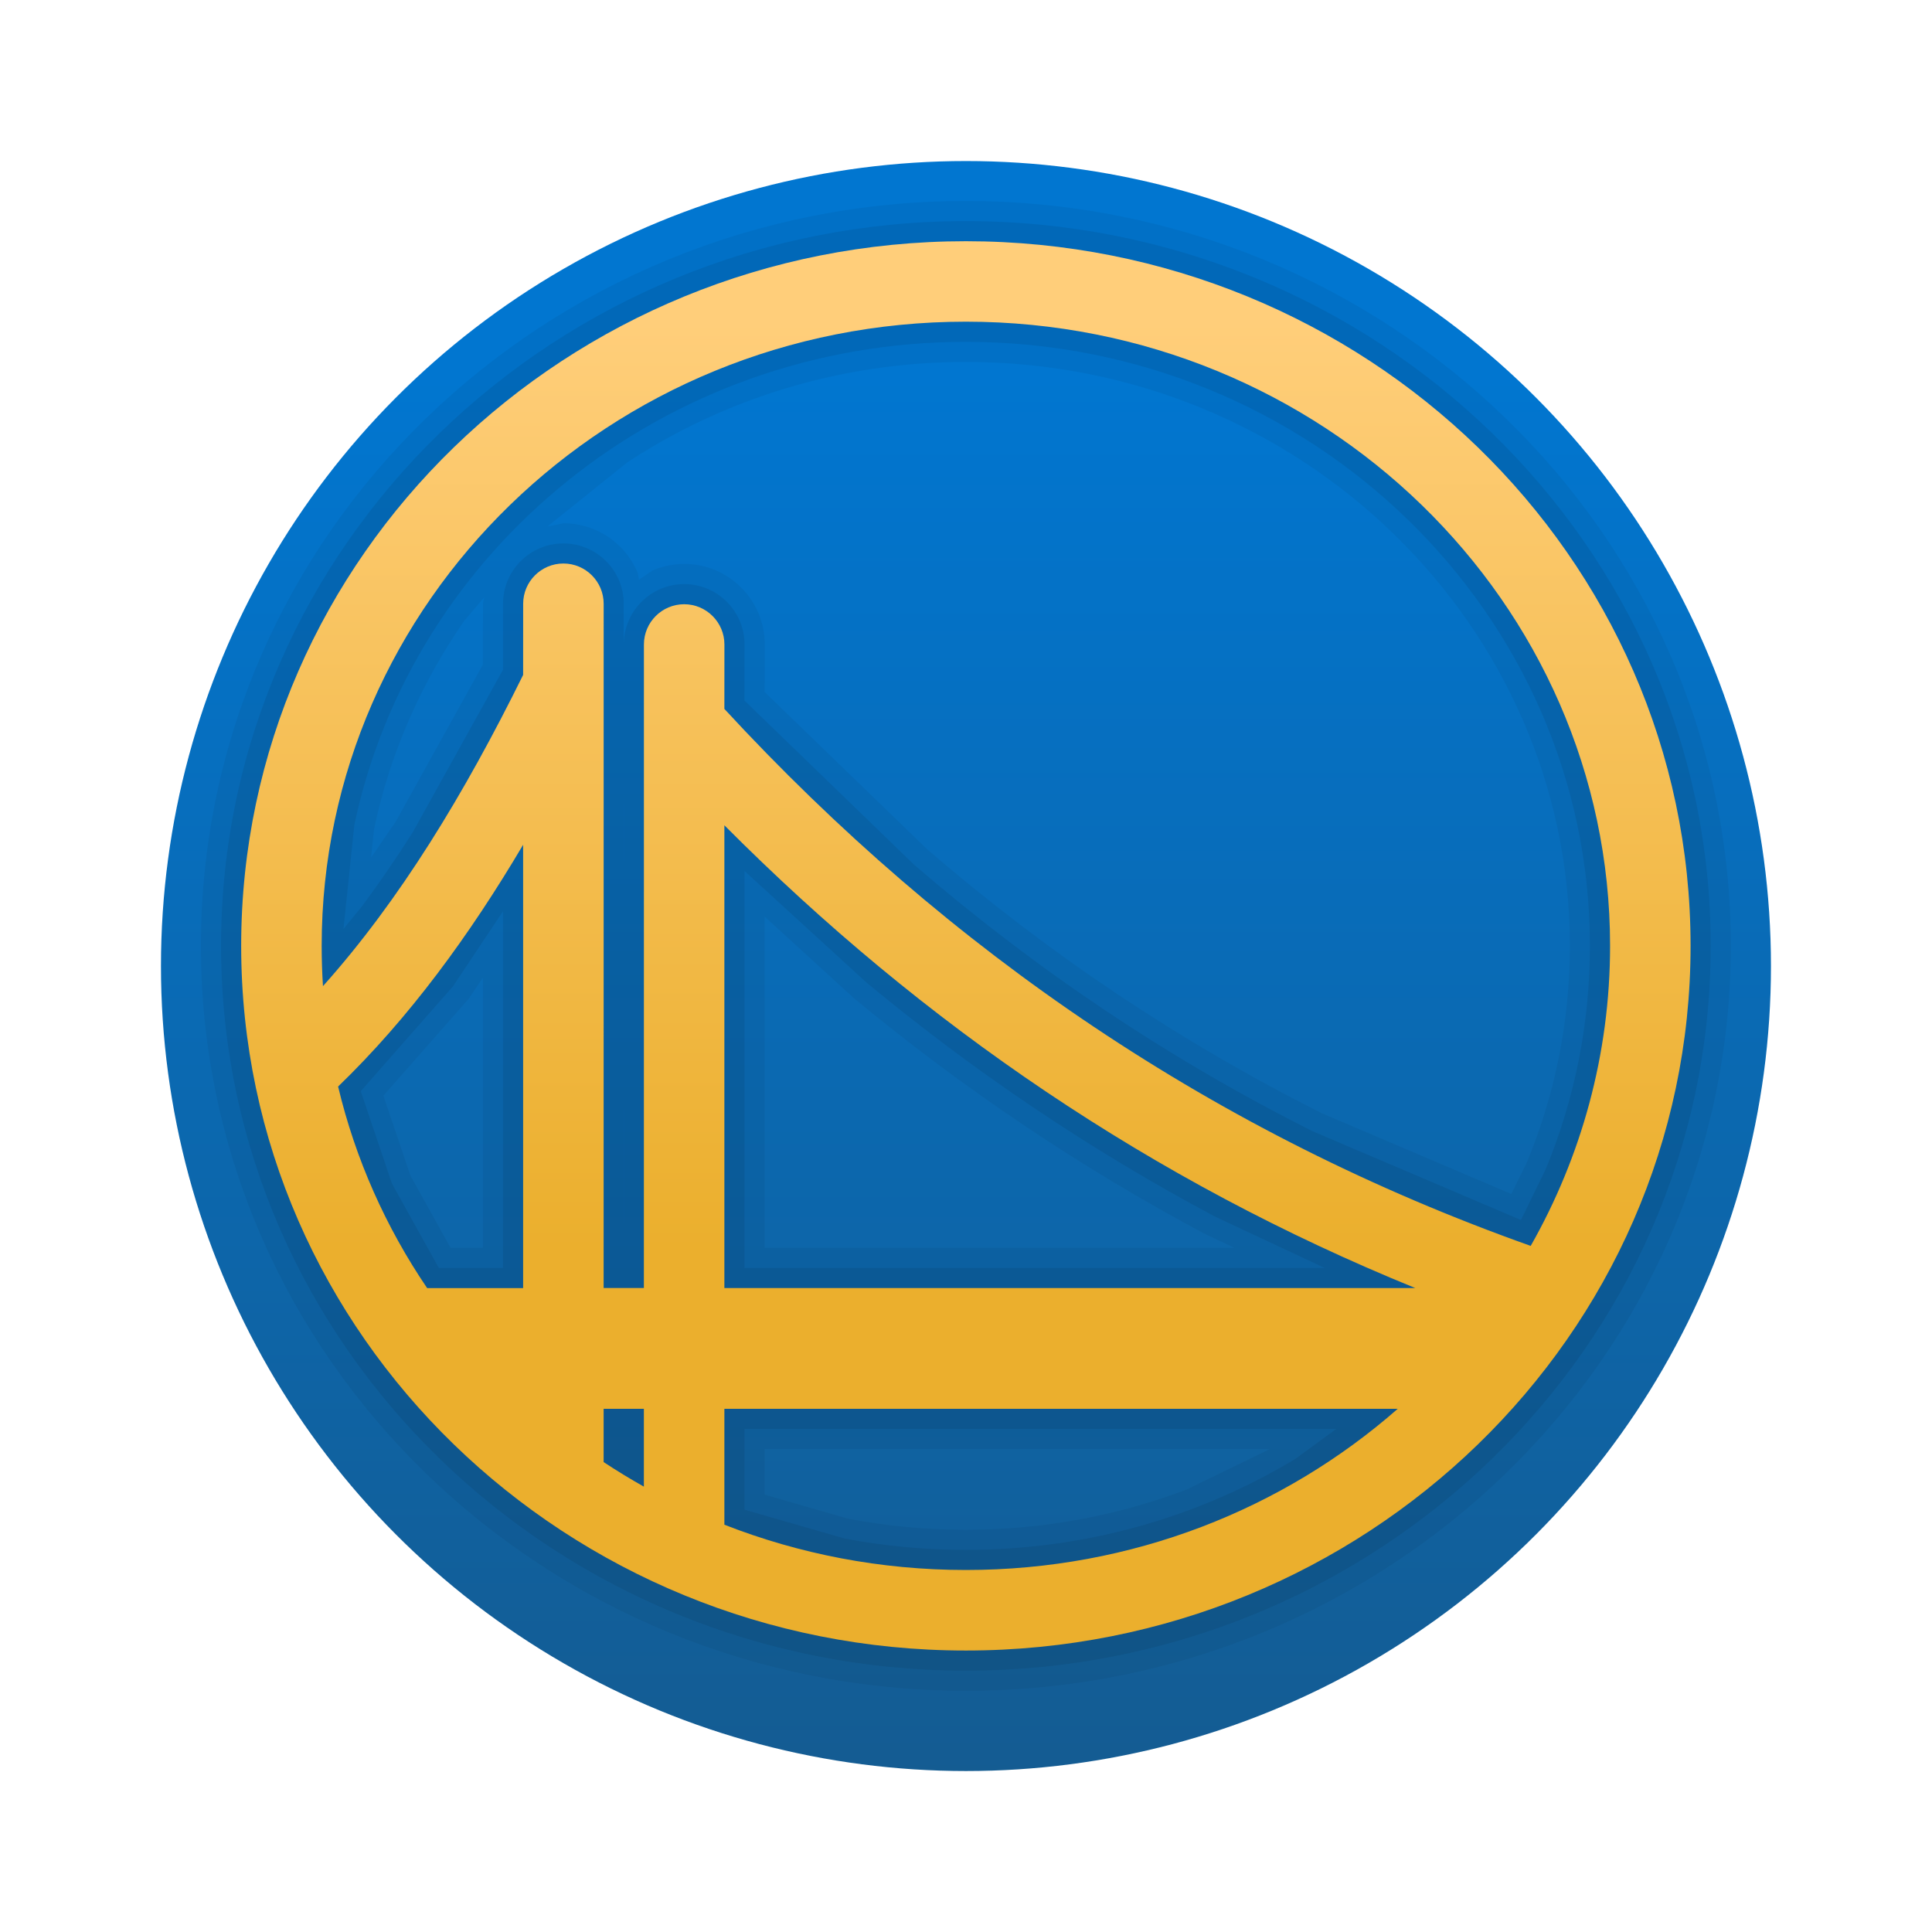
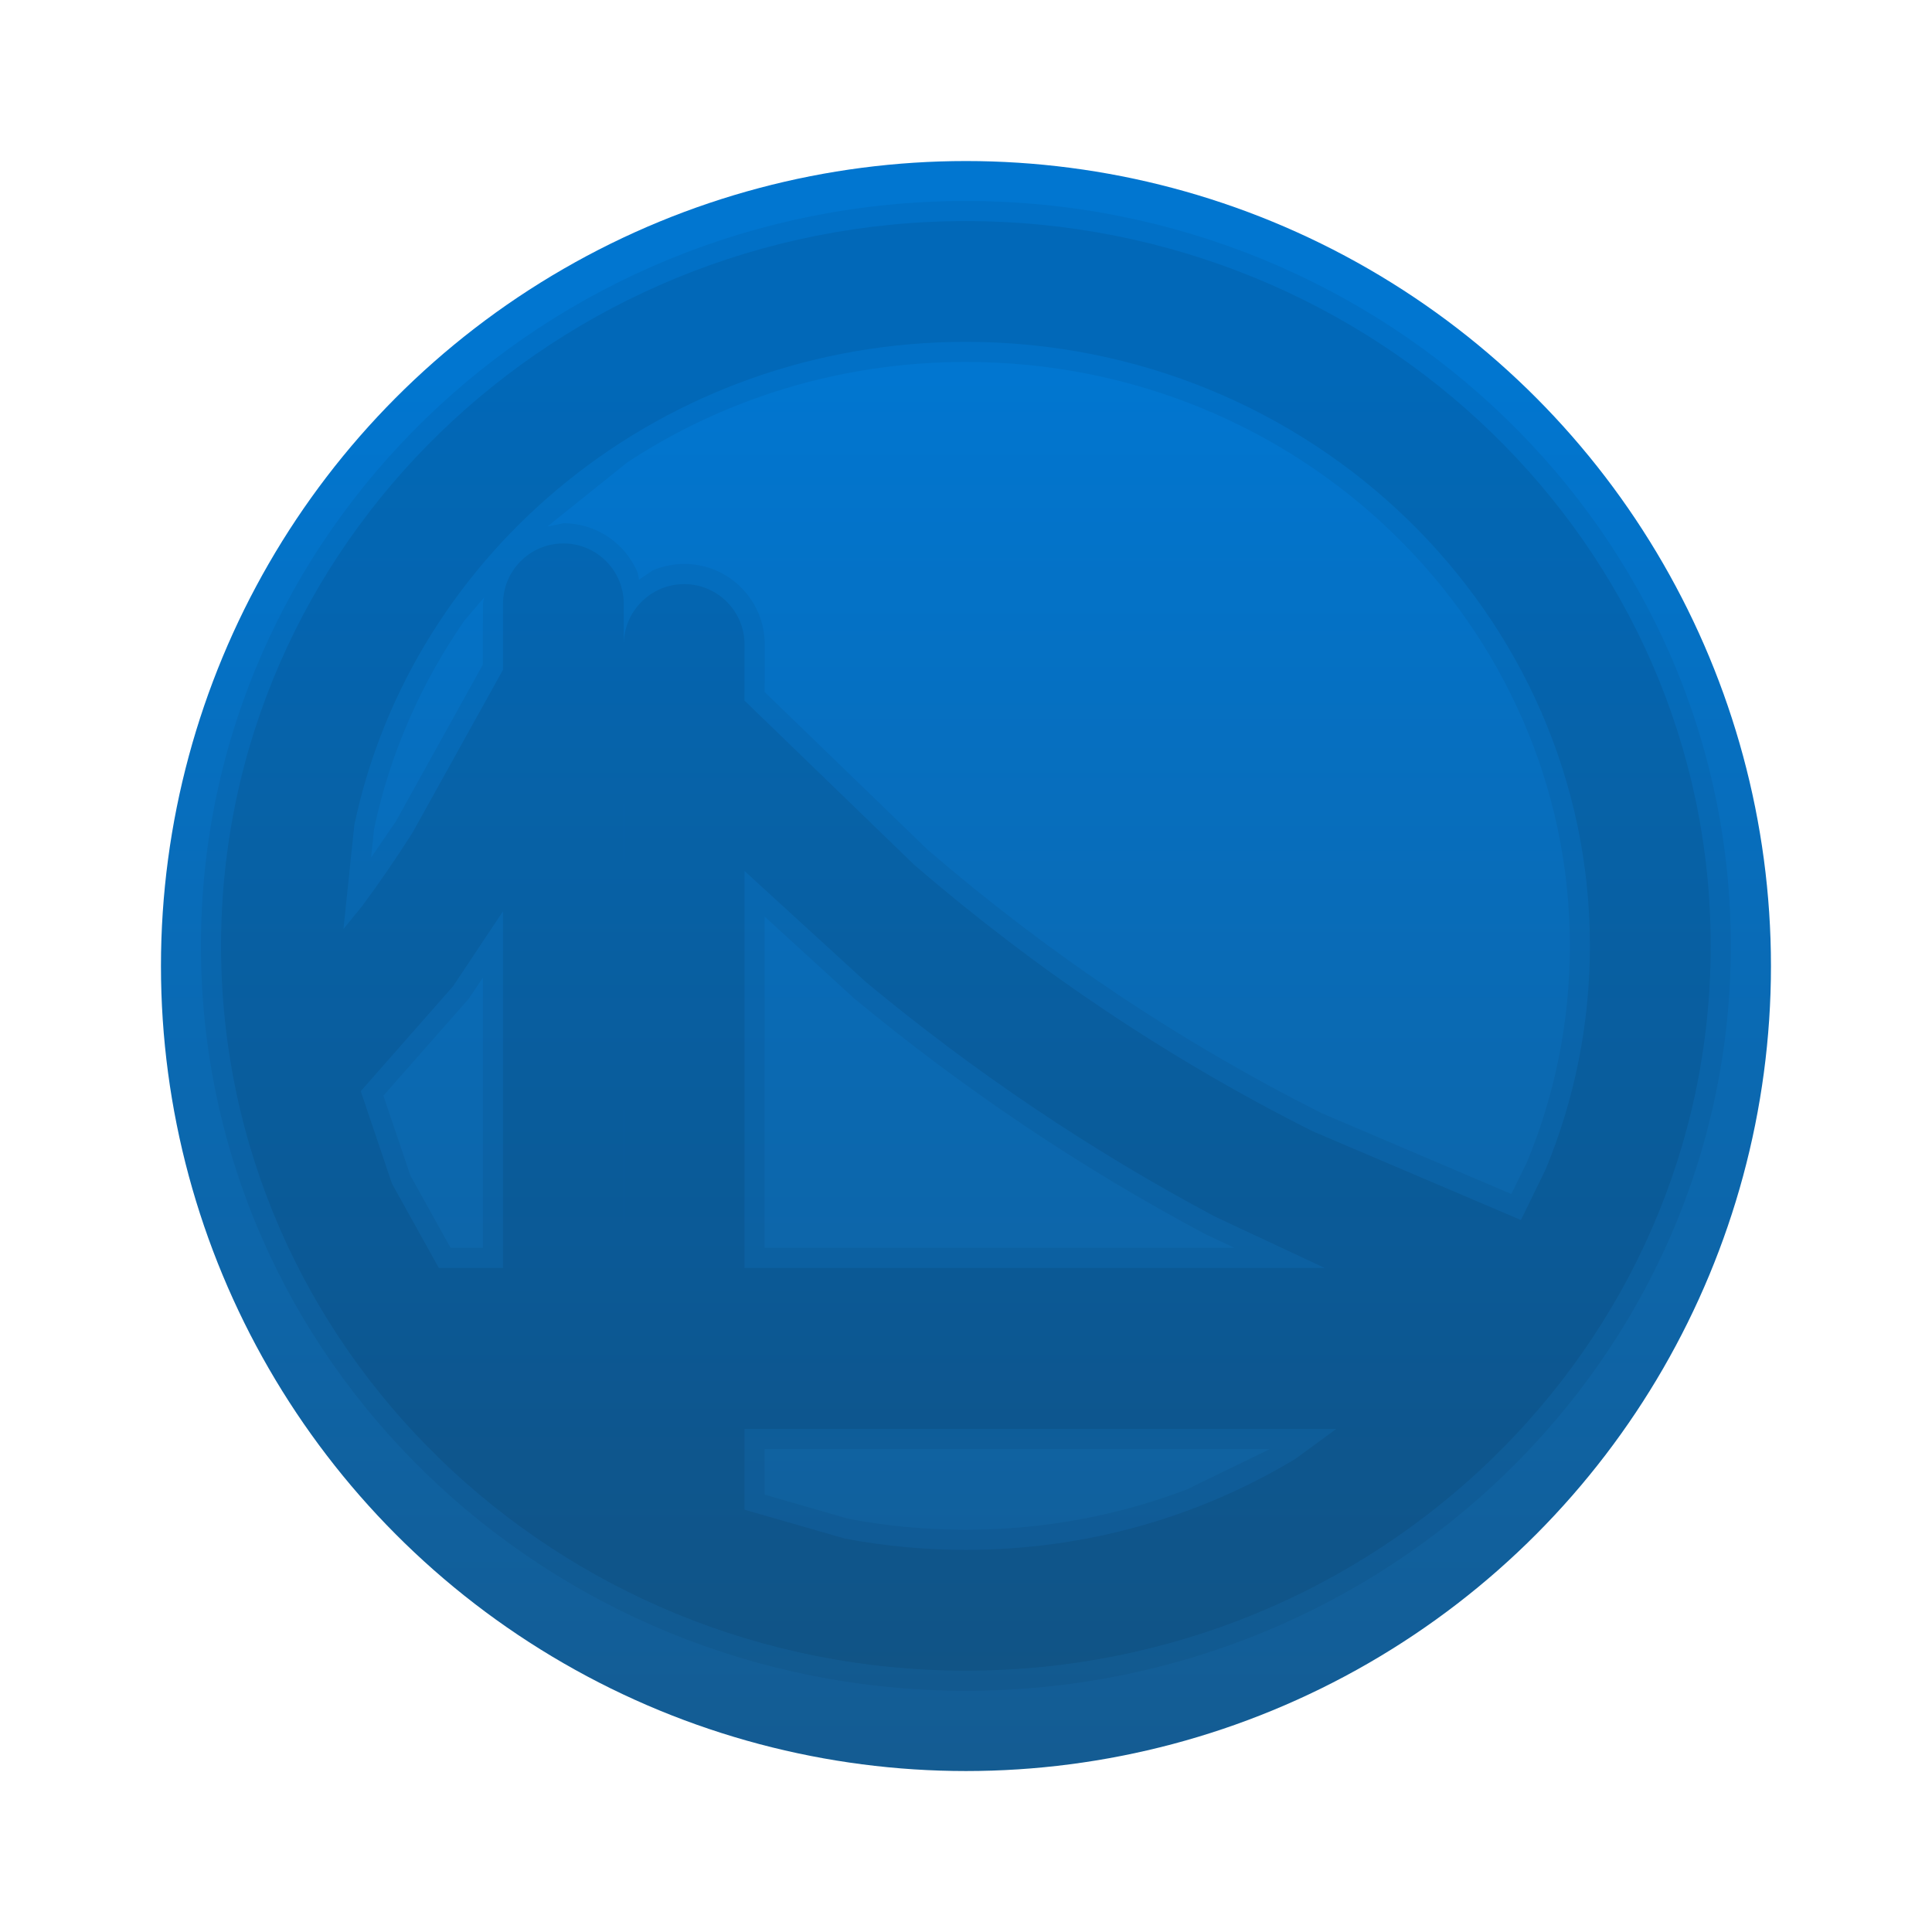
<svg xmlns="http://www.w3.org/2000/svg" viewBox="0 0 48 48" width="96px" height="96px" fill-rule="evenodd" clip-rule="evenodd" baseProfile="basic">
  <linearGradient id="2DMjnHjDWoSOhOWFsP81ta" x1="-604.942" x2="-604.942" y1="2409.83" y2="2448.001" gradientTransform="translate(628.941 -2400.511)" gradientUnits="userSpaceOnUse">
    <stop offset="0" stop-color="#0176d0" />
    <stop offset="1" stop-color="#16598c" />
  </linearGradient>
  <circle cx="23.999" cy="24.001" r="20" fill="url(#2DMjnHjDWoSOhOWFsP81ta)" />
  <path fill-opacity=".047" d="M4.992,23.5c0-10.271,8.569-18.507,19.005-18.507 c10.433,0,19.005,8.236,19.005,18.507c0,10.273-8.572,18.507-19.005,18.507C13.561,42.007,4.992,33.773,4.992,23.5z M31.548,36.001 H18.997l-0.001,1.133l2.085,0.6c0.941,0.179,1.916,0.272,2.916,0.272c1.941,0,3.795-0.356,5.493-1.003L31.548,36.001z M11.997,31.001v-6.711l-0.343,0.513l-2.128,2.419l0.671,1.984l0.997,1.795H11.997z M18.997,22.772v8.229h11.671l-0.716-0.335 c-3.117-1.66-6.029-3.623-8.743-5.871L18.997,22.772z M39.003,23.5c0-7.949-6.669-14.507-15.005-14.507 c-3.128,0-6.02,0.923-8.413,2.495l-1.989,1.596l0.404-0.083c0.827,0,1.537,0.505,1.841,1.224l0.036,0.176l0.343-0.231 c0.24-0.101,0.503-0.159,0.78-0.159c1.103,0,2,0.897,2,2.001l-0.003,1.181l4.047,3.915c3.004,2.587,6.265,4.777,9.804,6.553 l4.701,2.003l0.395-0.809C38.627,27.197,39.003,25.391,39.003,23.5z M11.997,16.513l0.001-1.512l0.032-0.161l-0.491,0.577 c-1.073,1.545-1.849,3.297-2.245,5.177L9.22,21.305l0.612-0.893L11.997,16.513z" />
  <path fill-opacity=".071" d="M5.492,23.5c0-9.98,8.331-18.007,18.505-18.007 c10.172,0,18.505,8.027,18.505,18.007c0,9.983-8.333,18.007-18.505,18.007C13.823,41.507,5.492,33.483,5.492,23.5z M33.199,35.501 H18.497l-0.001,2.007l2.492,0.717c0.972,0.185,1.979,0.281,3.009,0.281c3.005,0,5.807-0.827,8.179-2.256L33.199,35.501z M12.497,31.501V22.64l-1.241,1.863l-2.293,2.607l0.777,2.3l1.163,2.092H12.497z M15.497,31.501l0.001-15.489 c0-0.825,0.671-1.5,1.5-1.5c0.827,0,1.5,0.673,1.5,1.501l-0.003,1.391l4.221,4.085c3.033,2.612,6.328,4.825,9.904,6.62l5.167,2.201 l0.617-1.265c0.708-1.716,1.097-3.588,1.097-5.545c0-8.239-6.907-15.007-15.505-15.007c-7.527,0-13.753,5.183-15.192,11.997 l-0.271,2.591l0.463-0.568c0.433-0.583,0.852-1.195,1.257-1.833l2.243-4.039l0.001-1.64c0-0.825,0.671-1.5,1.5-1.5 c0.827,0,1.5,0.673,1.5,1.501l-0.003,16.499H15.497z M18.497,21.639v9.863h14.416l-2.727-1.275 c-3.087-1.644-5.971-3.588-8.659-5.816L18.497,21.639z" />
  <linearGradient id="2DMjnHjDWoSOhOWFsP81tb" x1="853.499" x2="876.507" y1="1686.754" y2="1686.754" gradientTransform="rotate(90 1278.128 432.624)" gradientUnits="userSpaceOnUse">
    <stop offset="0" stop-color="#ffce7a" />
    <stop offset="1" stop-color="#ebaf2d" />
  </linearGradient>
-   <path fill="url(#2DMjnHjDWoSOhOWFsP81tb)" fill-rule="evenodd" d="M5.992,23.5 c0-9.691,8.093-17.507,18.005-17.507c9.911,0,18.005,7.816,18.005,17.507c0,9.692-8.095,17.507-18.005,17.507 C14.085,41.007,5.992,33.192,5.992,23.5z M34.727,35.001H17.997v2.88c1.852,0.725,3.876,1.125,6,1.125 C28.131,39.007,31.891,37.489,34.727,35.001z M15.997,36.935v-1.933h-1v1.323C15.323,36.54,15.656,36.743,15.997,36.935z M12.997,32.001V20.988c-1.333,2.255-2.836,4.307-4.597,6.007c0.431,1.809,1.189,3.5,2.212,5.007H12.997z M15.997,32.001 l0.001-15.989c0-0.551,0.448-1,1-1c0.551,0,1,0.449,1,1l-0.001,1.601c5.601,6.065,12.233,10.571,20.033,13.341 c1.257-2.215,1.972-4.756,1.972-7.455c0-8.529-7.144-15.507-16.005-15.507c-8.863,0-16.005,6.977-16.005,15.507 c0,0.337,0.011,0.671,0.032,1.001c1.905-2.128,3.513-4.773,4.973-7.732l0.001-1.768c0-0.551,0.448-1,1-1c0.551,0,1,0.449,1,1 l-0.001,17H15.997z M17.997,20.504v11.497h17.165C28.64,29.347,22.943,25.475,17.997,20.504z" clip-rule="evenodd" />
</svg>